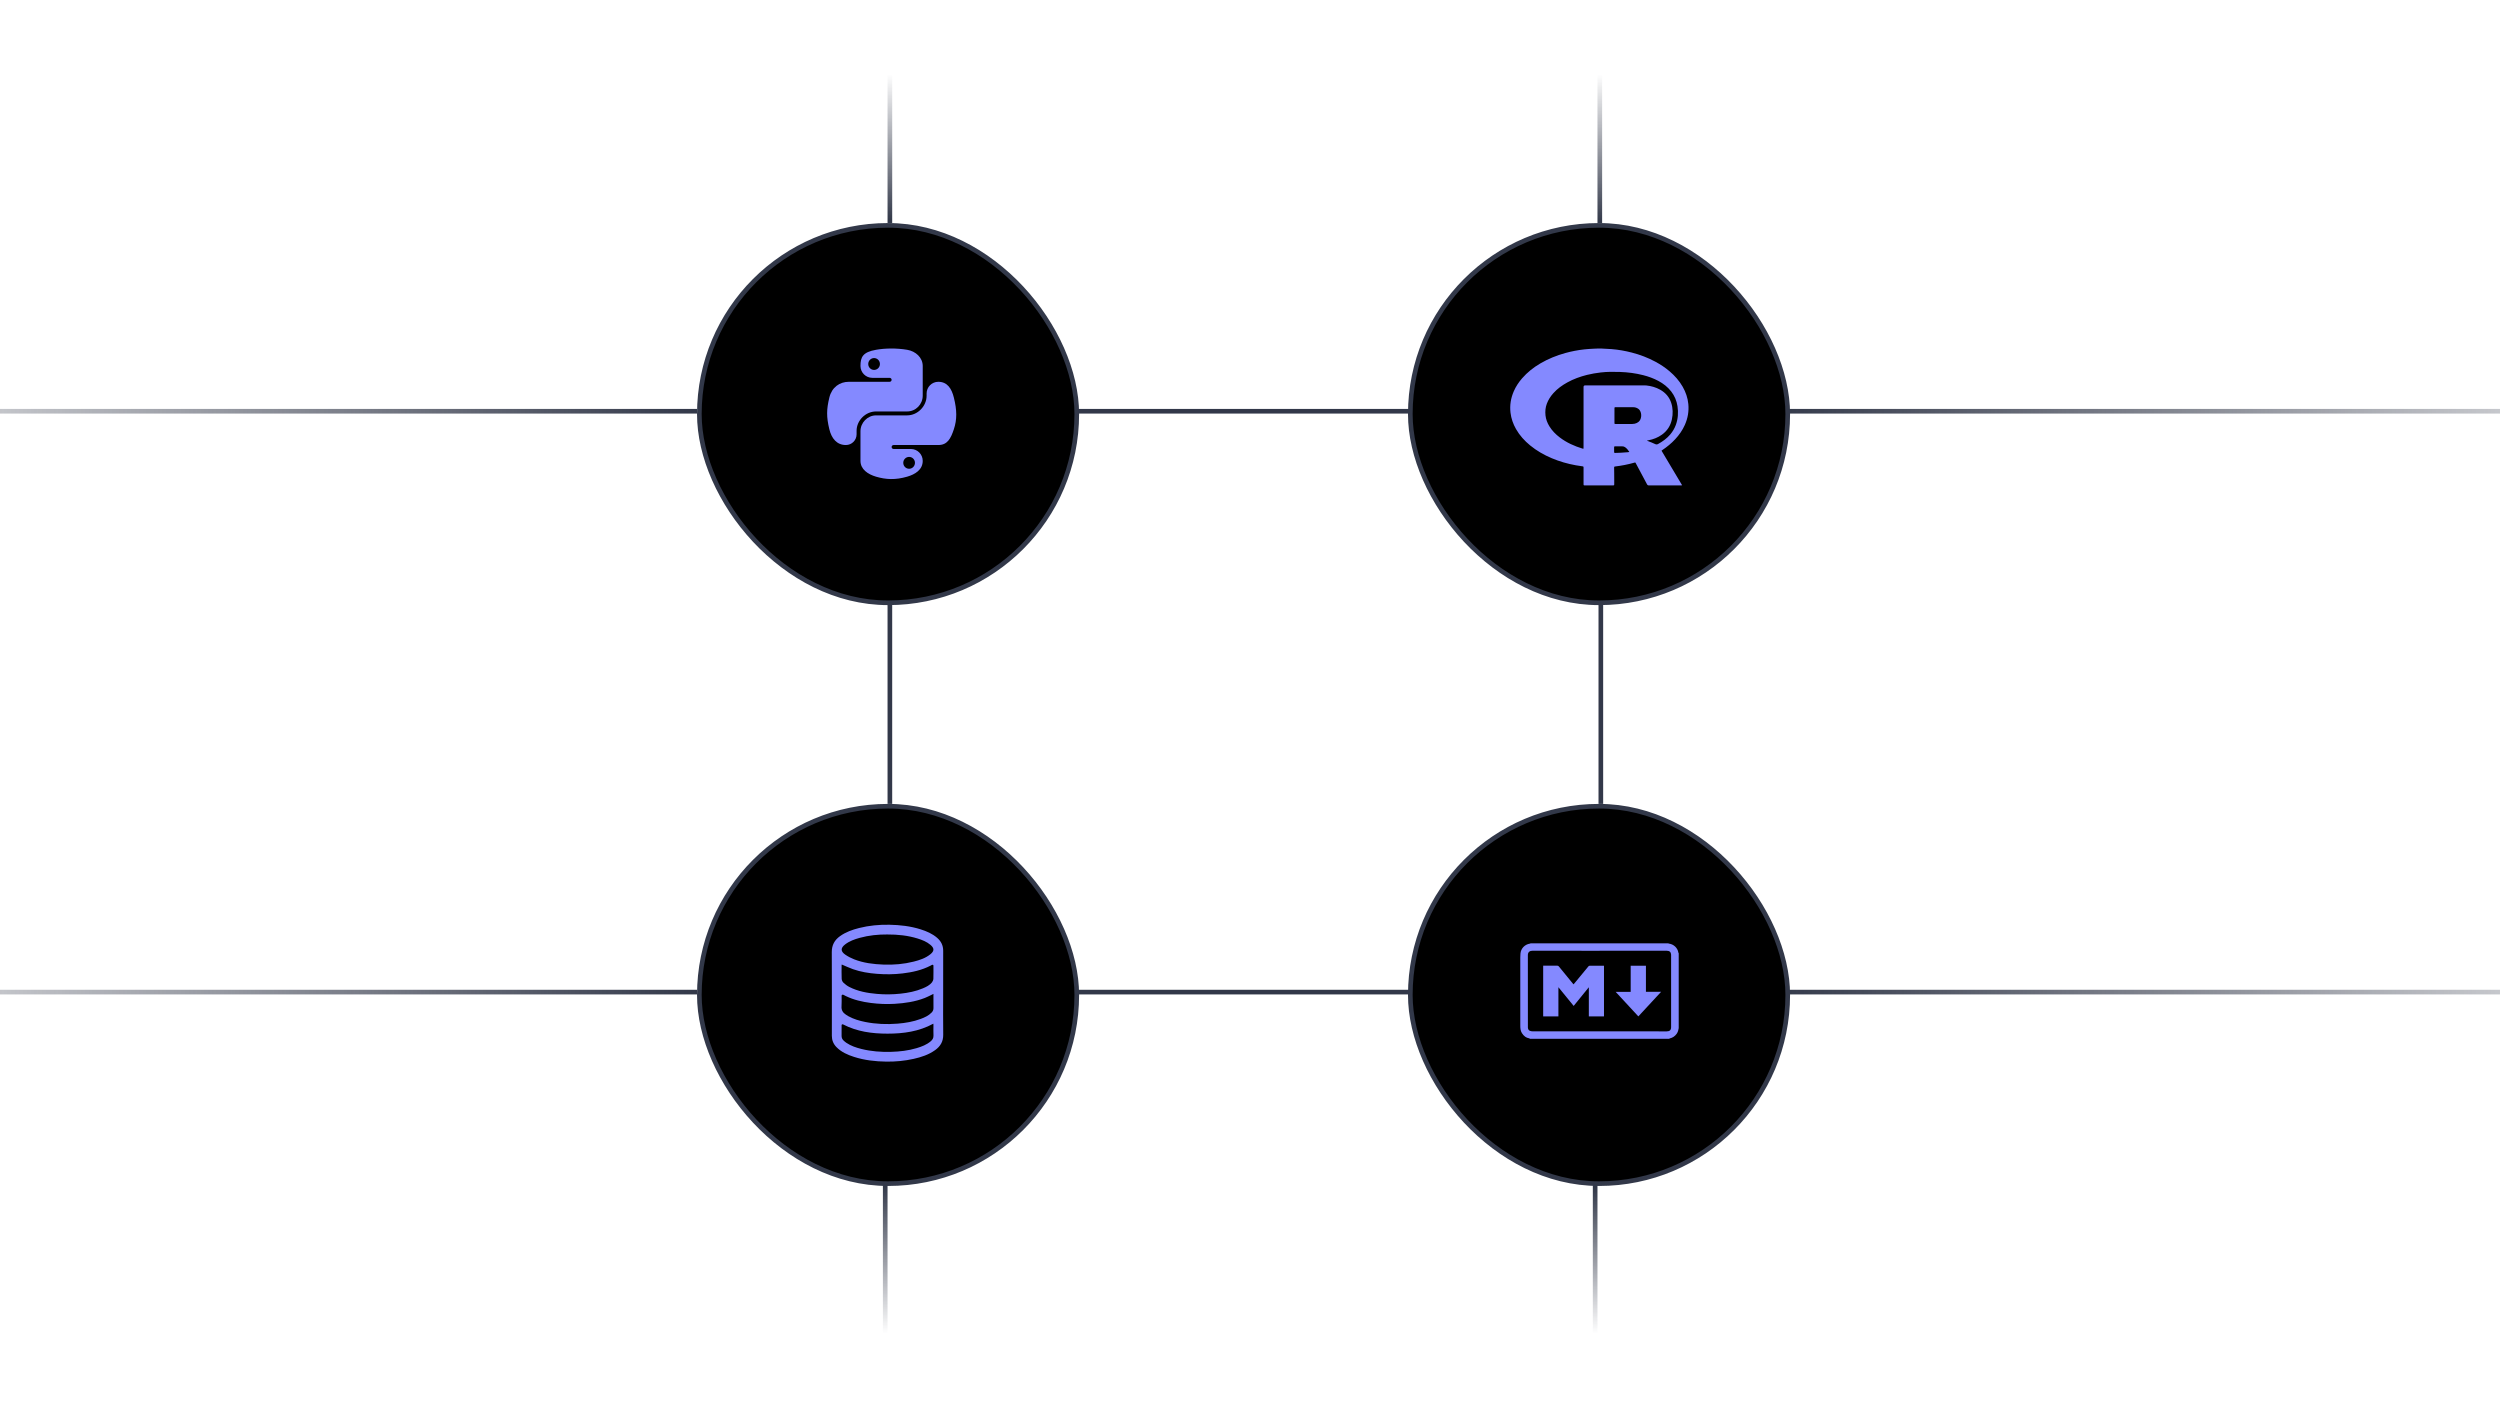
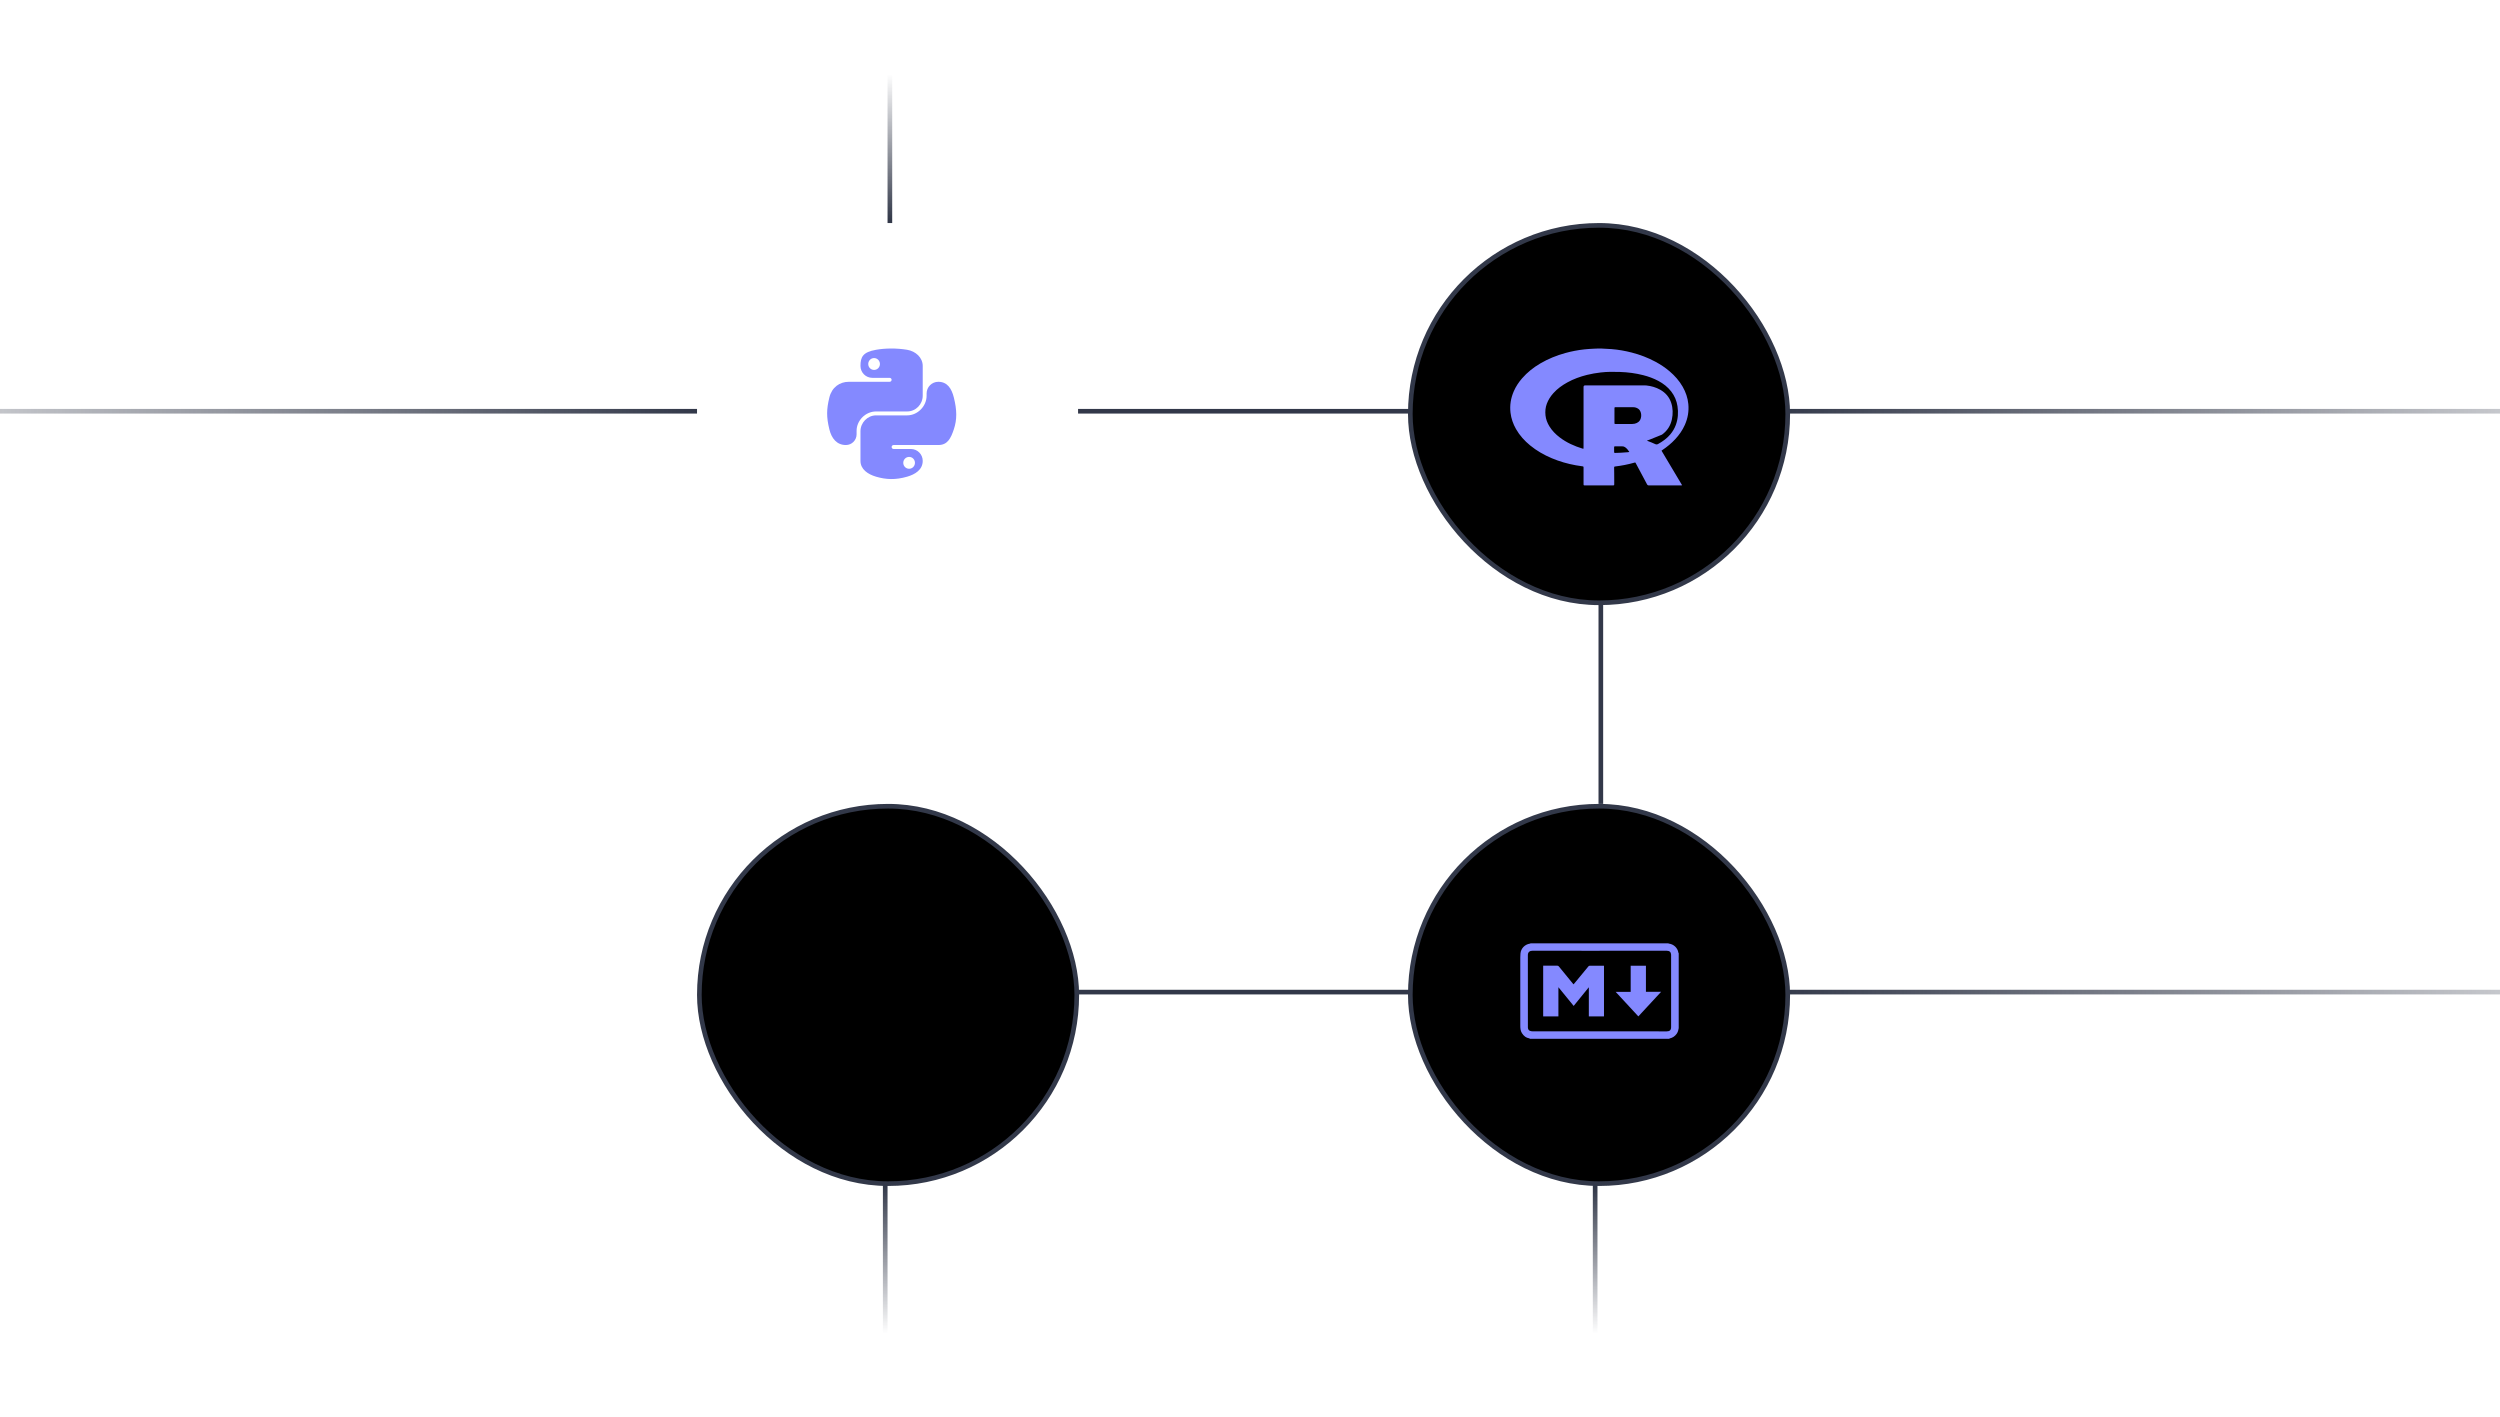
<svg xmlns="http://www.w3.org/2000/svg" width="538" height="305" viewBox="0 0 538 305" fill="none">
  <g clip-path="url(#clip0_938_103970)">
-     <rect x="150.5" y="48.5" width="81.222" height="81.222" rx="40.611" fill="black" stroke="#323849" />
    <path d="M191.727 75C190.582 75.006 189.488 75.103 188.525 75.274C185.689 75.775 185.174 76.823 185.174 78.757C185.174 80.168 186.317 81.312 187.728 81.312H191.45C191.685 81.312 191.876 81.502 191.876 81.737C191.876 81.972 191.685 82.163 191.45 82.163H185.174H182.659C180.711 82.163 179.005 83.334 178.472 85.561C177.856 88.114 177.829 89.707 178.472 92.372C178.948 94.356 180.086 95.77 182.034 95.77C183.306 95.77 184.338 94.739 184.338 93.466V92.708C184.338 90.496 186.252 88.545 188.525 88.545H195.219C197.082 88.545 198.57 87.011 198.57 85.139V78.757C198.57 76.941 197.038 75.577 195.219 75.274C194.068 75.082 192.873 74.995 191.727 75ZM188.103 77.055C188.795 77.055 189.361 77.629 189.361 78.336C189.361 79.04 188.795 79.609 188.103 79.609C187.408 79.609 186.845 79.04 186.845 78.336C186.845 77.629 187.408 77.055 188.103 77.055Z" fill="#8489FF" />
    <path d="M201.921 82.163C200.532 82.163 199.406 83.289 199.406 84.678V85.139C199.406 87.447 197.45 89.388 195.219 89.388H188.525C186.691 89.388 185.174 90.958 185.174 92.794V99.176C185.174 100.992 186.753 102.06 188.525 102.582C190.646 103.205 192.681 103.318 195.219 102.582C196.906 102.093 198.57 101.11 198.57 99.176C198.57 97.765 197.426 96.622 196.016 96.622H192.302C192.066 96.622 191.876 96.431 191.876 96.196C191.876 95.961 192.066 95.77 192.302 95.77H198.57H201.921C203.869 95.77 204.595 94.412 205.272 92.372C205.972 90.273 205.942 88.254 205.272 85.561C204.791 83.622 203.871 82.163 201.921 82.163ZM195.641 98.325C196.336 98.325 196.898 98.894 196.898 99.598C196.898 100.304 196.336 100.879 195.641 100.879C194.949 100.879 194.383 100.304 194.383 99.598C194.383 98.894 194.949 98.325 195.641 98.325Z" fill="#8489FF" />
    <rect x="150.5" y="173.5" width="81.222" height="81.222" rx="40.611" fill="black" stroke="#323849" />
-     <path d="M202.968 213.75C202.968 216.724 202.938 219.698 202.981 222.672C203.002 224.126 202.373 225.173 201.238 225.987C199.853 226.98 198.268 227.497 196.629 227.865C194.687 228.301 192.713 228.486 190.728 228.461C188.378 228.429 186.052 228.168 183.802 227.449C182.4 227.001 181.065 226.417 180.01 225.343C179.349 224.67 179.014 223.863 179.014 222.916C179.016 216.908 179.036 210.901 179 204.893C178.991 203.399 179.588 202.308 180.765 201.464C182.007 200.574 183.418 200.076 184.881 199.708C187.02 199.171 189.202 198.963 191.4 199.005C193.676 199.048 195.932 199.302 198.117 199.992C199.403 200.399 200.633 200.922 201.667 201.817C202.52 202.556 202.982 203.463 202.974 204.619C202.956 207.663 202.968 210.707 202.968 213.75ZM190.927 201.099C190.927 201.099 190.927 201.099 190.927 201.099C189.001 201.084 186.984 201.279 185.012 201.824C183.888 202.134 182.795 202.523 181.86 203.247C180.89 203.998 180.872 204.722 181.881 205.424C182.474 205.836 183.134 206.181 183.806 206.445C185.842 207.244 187.991 207.501 190.158 207.58C192.337 207.66 194.499 207.475 196.619 206.941C197.905 206.616 199.161 206.207 200.215 205.357C201.08 204.66 201.088 204.059 200.249 203.347C199.439 202.659 198.471 202.278 197.473 201.968C195.379 201.32 193.227 201.091 190.928 201.099C190.928 201.099 190.927 201.099 190.927 201.099ZM181.143 207.562C181.143 207.562 181.143 207.562 181.143 207.562C181.135 207.613 181.113 207.689 181.113 207.764C181.112 208.722 181.086 209.681 181.129 210.637C181.142 210.919 181.286 211.26 181.488 211.454C181.864 211.815 182.295 212.148 182.759 212.386C184.623 213.345 186.65 213.702 188.714 213.887C190.414 214.039 192.113 214.016 193.81 213.834C195.46 213.657 197.074 213.338 198.608 212.69C199.347 212.378 200.078 212.026 200.581 211.372C200.74 211.166 200.854 210.873 200.863 210.616C200.897 209.679 200.877 208.74 200.876 207.802C200.876 207.652 200.698 207.568 200.566 207.641C200.464 207.698 200.369 207.75 200.273 207.799C198.37 208.787 196.312 209.233 194.205 209.483C192.372 209.701 190.531 209.711 188.69 209.566C186.938 209.429 185.21 209.15 183.55 208.563C182.743 208.278 181.966 207.908 181.143 207.562C181.143 207.562 181.143 207.562 181.143 207.562ZM200.877 213.88C200.877 213.881 200.877 213.882 200.876 213.882C200.68 213.983 200.569 214.044 200.455 214.097C199.977 214.322 199.507 214.574 199.015 214.764C196.921 215.574 194.729 215.893 192.502 216.025C190.799 216.125 189.1 216.055 187.41 215.837C185.547 215.596 183.727 215.178 182.024 214.354C181.847 214.268 181.672 214.175 181.487 214.077C181.324 213.99 181.112 214.099 181.112 214.284C181.11 215.043 181.158 215.804 181.098 216.558C181.032 217.383 181.396 217.931 182.041 218.358C182.224 218.479 182.408 218.599 182.601 218.705C183.727 219.322 184.945 219.675 186.194 219.927C188.495 220.39 190.818 220.476 193.153 220.29C194.854 220.154 196.528 219.873 198.134 219.272C198.999 218.949 199.837 218.572 200.493 217.889C200.755 217.617 200.891 217.311 200.883 216.922C200.866 216.055 200.877 215.187 200.877 214.319C200.877 214.202 200.877 214.085 200.877 213.88ZM200.859 220.293C200.859 220.293 200.859 220.294 200.859 220.294C197.743 221.994 194.417 222.443 191 222.443C187.679 222.443 184.445 222.02 181.427 220.451C181.291 220.38 181.112 220.466 181.112 220.619C181.11 221.387 181.118 222.155 181.109 222.923C181.104 223.331 181.259 223.663 181.548 223.933C181.737 224.11 181.937 224.279 182.152 224.423C183.138 225.085 184.248 225.455 185.387 225.739C187.478 226.26 189.609 226.417 191.758 226.358C193.625 226.307 195.469 226.094 197.264 225.558C198.352 225.232 199.409 224.834 200.29 224.086C200.671 223.762 200.909 223.382 200.885 222.844C200.853 222.117 200.878 221.387 200.877 220.659C200.877 220.553 200.867 220.447 200.859 220.293Z" fill="#8489FF" />
    <line x1="-62" y1="88.5" x2="150" y2="88.5" stroke="url(#paint0_linear_938_103970)" />
    <line y1="-0.5" x2="218" y2="-0.5" transform="matrix(-1 0 0 1 599 89)" stroke="url(#paint1_linear_938_103970)" />
    <line x1="191.5" y1="15" x2="191.5" y2="48" stroke="url(#paint2_linear_938_103970)" />
    <line x1="343.277" y1="288" x2="343.277" y2="255" stroke="url(#paint3_linear_938_103970)" />
-     <line x1="191.5" y1="130" x2="191.5" y2="173" stroke="#323849" />
    <line x1="232" y1="88.5" x2="330" y2="88.5" stroke="#323849" />
-     <line x1="-62" y1="213.5" x2="150" y2="213.5" stroke="url(#paint4_linear_938_103970)" />
    <line y1="-0.5" x2="218" y2="-0.5" transform="matrix(-1 0 0 1 599 214)" stroke="url(#paint5_linear_938_103970)" />
    <line x1="232" y1="213.5" x2="330" y2="213.5" stroke="#323849" />
    <rect x="303.5" y="48.5" width="81.222" height="81.222" rx="40.611" fill="black" stroke="#323849" />
-     <path d="M357.558 96.986C359.033 99.461 360.501 101.926 361.995 104.433C361.865 104.444 361.781 104.457 361.698 104.457C360.974 104.459 360.249 104.458 359.524 104.458C357.971 104.458 356.418 104.455 354.865 104.463C354.653 104.464 354.53 104.398 354.431 104.209C353.904 103.205 353.366 102.206 352.831 101.206C352.564 100.705 352.298 100.205 352.03 99.704C351.924 99.507 351.919 99.505 351.702 99.567C350.341 99.954 348.957 100.22 347.553 100.391C347.385 100.411 347.36 100.429 347.36 100.595C347.362 101.036 347.373 101.477 347.377 101.919C347.381 102.331 347.382 102.743 347.383 103.155C347.385 103.501 347.386 103.847 347.382 104.193C347.38 104.434 347.357 104.456 347.112 104.457C345.877 104.458 344.642 104.458 343.407 104.458C342.646 104.458 341.884 104.458 341.122 104.458C341.063 104.458 341.004 104.456 340.945 104.457C340.833 104.458 340.785 104.398 340.783 104.293C340.781 104.226 340.78 104.16 340.78 104.094C340.78 102.99 340.78 101.886 340.78 100.782C340.78 100.724 340.781 100.665 340.78 100.606C340.773 100.411 340.744 100.381 340.551 100.351C340.068 100.278 339.585 100.214 339.105 100.128C337.324 99.806 335.593 99.309 333.926 98.603C332.258 97.897 330.697 97.007 329.292 95.857C328.072 94.857 327.025 93.705 326.243 92.33C325.621 91.236 325.209 90.07 325.061 88.816C324.873 87.215 325.123 85.682 325.765 84.205C326.209 83.183 326.818 82.266 327.547 81.425C328.675 80.127 330.005 79.073 331.489 78.205C333.176 77.219 334.972 76.492 336.854 75.972C338.197 75.6 339.561 75.341 340.944 75.187C341.611 75.114 342.283 75.076 342.954 75.041C343.507 75.013 344.062 74.991 344.615 75.005C345.338 75.024 346.061 75.07 346.782 75.126C348.267 75.241 349.728 75.502 351.169 75.875C352.937 76.332 354.634 76.975 356.242 77.841C357.331 78.426 358.36 79.106 359.3 79.909C360.419 80.865 361.387 81.951 362.118 83.233C362.775 84.386 363.199 85.615 363.328 86.941C363.479 88.509 363.217 90.004 362.58 91.44C362.07 92.59 361.356 93.602 360.502 94.523C359.675 95.415 358.741 96.178 357.732 96.855C357.678 96.891 357.628 96.933 357.557 96.987L357.558 96.986ZM354.454 94.803C354.454 94.82 354.454 94.837 354.454 94.854C354.529 94.882 354.605 94.907 354.679 94.937C355.172 95.136 355.678 95.309 356.151 95.546C356.407 95.673 356.587 95.68 356.837 95.541C357.814 94.998 358.708 94.359 359.433 93.501C359.956 92.881 360.367 92.195 360.643 91.433C361.116 90.123 361.207 88.777 360.995 87.409C360.815 86.245 360.37 85.187 359.649 84.252C358.903 83.285 357.959 82.55 356.885 81.975C355.85 81.42 354.754 81.026 353.618 80.735C351.986 80.318 350.323 80.106 348.644 80.046C347.249 79.996 345.851 79.991 344.458 80.157C343.473 80.275 342.497 80.435 341.535 80.675C340.059 81.043 338.637 81.555 337.302 82.292C336.184 82.909 335.154 83.639 334.296 84.597C333.683 85.28 333.194 86.033 332.873 86.893C332.57 87.704 332.499 88.544 332.59 89.394C332.68 90.231 332.982 91.005 333.42 91.727C333.998 92.68 334.77 93.455 335.65 94.127C337.13 95.258 338.804 96.005 340.577 96.543C340.629 96.559 340.687 96.558 340.764 96.568C340.77 96.436 340.778 96.328 340.778 96.219C340.779 91.907 340.779 87.595 340.78 83.282C340.78 83.053 340.893 82.938 341.12 82.938C345.357 82.938 349.594 82.938 353.832 82.938C353.98 82.938 354.129 82.934 354.275 82.949C355.338 83.063 356.351 83.345 357.285 83.873C358.423 84.517 359.233 85.442 359.64 86.689C360.024 87.865 360.044 89.061 359.787 90.264C359.496 91.625 358.787 92.72 357.652 93.537C356.787 94.159 355.816 94.539 354.772 94.743C354.666 94.764 354.56 94.784 354.454 94.805V94.803ZM349.606 87.63V87.629C349.014 87.629 348.423 87.629 347.831 87.629C347.742 87.629 347.653 87.629 347.565 87.633C347.487 87.637 347.443 87.681 347.438 87.758C347.433 87.824 347.433 87.891 347.433 87.957C347.433 88.604 347.432 89.252 347.432 89.899C347.432 90.274 347.43 90.65 347.433 91.025C347.435 91.217 347.458 91.234 347.654 91.241C347.683 91.242 347.713 91.241 347.743 91.241C348.918 91.241 350.094 91.243 351.27 91.238C351.438 91.237 351.61 91.221 351.775 91.184C352.444 91.03 352.927 90.66 353.111 89.975C353.232 89.523 353.214 89.071 353.052 88.63C352.953 88.362 352.789 88.139 352.552 87.971C352.228 87.742 351.863 87.634 351.47 87.631C350.849 87.625 350.228 87.63 349.607 87.63L349.606 87.63ZM350.616 97.272C350.608 97.235 350.608 97.212 350.597 97.195C350.365 96.833 350.091 96.509 349.739 96.254C349.555 96.121 349.353 96.045 349.12 96.054C348.959 96.061 348.795 96.054 348.633 96.054C348.286 96.054 347.939 96.052 347.592 96.056C347.38 96.058 347.362 96.077 347.358 96.28C347.355 96.449 347.357 96.618 347.357 96.787C347.357 96.956 347.353 97.125 347.36 97.294C347.365 97.437 347.389 97.457 347.53 97.466C347.581 97.469 347.634 97.469 347.685 97.467C348.068 97.454 348.451 97.445 348.834 97.423C349.313 97.396 349.791 97.359 350.269 97.322C350.383 97.313 350.497 97.289 350.616 97.271V97.272Z" fill="#8489FF" />
+     <path d="M357.558 96.986C359.033 99.461 360.501 101.926 361.995 104.433C361.865 104.444 361.781 104.457 361.698 104.457C360.974 104.459 360.249 104.458 359.524 104.458C357.971 104.458 356.418 104.455 354.865 104.463C354.653 104.464 354.53 104.398 354.431 104.209C353.904 103.205 353.366 102.206 352.831 101.206C352.564 100.705 352.298 100.205 352.03 99.704C351.924 99.507 351.919 99.505 351.702 99.567C350.341 99.954 348.957 100.22 347.553 100.391C347.385 100.411 347.36 100.429 347.36 100.595C347.362 101.036 347.373 101.477 347.377 101.919C347.381 102.331 347.382 102.743 347.383 103.155C347.385 103.501 347.386 103.847 347.382 104.193C347.38 104.434 347.357 104.456 347.112 104.457C345.877 104.458 344.642 104.458 343.407 104.458C342.646 104.458 341.884 104.458 341.122 104.458C341.063 104.458 341.004 104.456 340.945 104.457C340.833 104.458 340.785 104.398 340.783 104.293C340.781 104.226 340.78 104.16 340.78 104.094C340.78 102.99 340.78 101.886 340.78 100.782C340.78 100.724 340.781 100.665 340.78 100.606C340.773 100.411 340.744 100.381 340.551 100.351C340.068 100.278 339.585 100.214 339.105 100.128C337.324 99.806 335.593 99.309 333.926 98.603C332.258 97.897 330.697 97.007 329.292 95.857C328.072 94.857 327.025 93.705 326.243 92.33C325.621 91.236 325.209 90.07 325.061 88.816C324.873 87.215 325.123 85.682 325.765 84.205C326.209 83.183 326.818 82.266 327.547 81.425C328.675 80.127 330.005 79.073 331.489 78.205C333.176 77.219 334.972 76.492 336.854 75.972C338.197 75.6 339.561 75.341 340.944 75.187C341.611 75.114 342.283 75.076 342.954 75.041C343.507 75.013 344.062 74.991 344.615 75.005C345.338 75.024 346.061 75.07 346.782 75.126C348.267 75.241 349.728 75.502 351.169 75.875C352.937 76.332 354.634 76.975 356.242 77.841C357.331 78.426 358.36 79.106 359.3 79.909C360.419 80.865 361.387 81.951 362.118 83.233C362.775 84.386 363.199 85.615 363.328 86.941C363.479 88.509 363.217 90.004 362.58 91.44C362.07 92.59 361.356 93.602 360.502 94.523C359.675 95.415 358.741 96.178 357.732 96.855C357.678 96.891 357.628 96.933 357.557 96.987L357.558 96.986ZM354.454 94.803C354.454 94.82 354.454 94.837 354.454 94.854C354.529 94.882 354.605 94.907 354.679 94.937C355.172 95.136 355.678 95.309 356.151 95.546C356.407 95.673 356.587 95.68 356.837 95.541C357.814 94.998 358.708 94.359 359.433 93.501C359.956 92.881 360.367 92.195 360.643 91.433C361.116 90.123 361.207 88.777 360.995 87.409C360.815 86.245 360.37 85.187 359.649 84.252C358.903 83.285 357.959 82.55 356.885 81.975C355.85 81.42 354.754 81.026 353.618 80.735C351.986 80.318 350.323 80.106 348.644 80.046C347.249 79.996 345.851 79.991 344.458 80.157C343.473 80.275 342.497 80.435 341.535 80.675C340.059 81.043 338.637 81.555 337.302 82.292C336.184 82.909 335.154 83.639 334.296 84.597C333.683 85.28 333.194 86.033 332.873 86.893C332.57 87.704 332.499 88.544 332.59 89.394C332.68 90.231 332.982 91.005 333.42 91.727C333.998 92.68 334.77 93.455 335.65 94.127C337.13 95.258 338.804 96.005 340.577 96.543C340.629 96.559 340.687 96.558 340.764 96.568C340.77 96.436 340.778 96.328 340.778 96.219C340.779 91.907 340.779 87.595 340.78 83.282C340.78 83.053 340.893 82.938 341.12 82.938C345.357 82.938 349.594 82.938 353.832 82.938C353.98 82.938 354.129 82.934 354.275 82.949C355.338 83.063 356.351 83.345 357.285 83.873C358.423 84.517 359.233 85.442 359.64 86.689C360.024 87.865 360.044 89.061 359.787 90.264C359.496 91.625 358.787 92.72 357.652 93.537C354.666 94.764 354.56 94.784 354.454 94.805V94.803ZM349.606 87.63V87.629C349.014 87.629 348.423 87.629 347.831 87.629C347.742 87.629 347.653 87.629 347.565 87.633C347.487 87.637 347.443 87.681 347.438 87.758C347.433 87.824 347.433 87.891 347.433 87.957C347.433 88.604 347.432 89.252 347.432 89.899C347.432 90.274 347.43 90.65 347.433 91.025C347.435 91.217 347.458 91.234 347.654 91.241C347.683 91.242 347.713 91.241 347.743 91.241C348.918 91.241 350.094 91.243 351.27 91.238C351.438 91.237 351.61 91.221 351.775 91.184C352.444 91.03 352.927 90.66 353.111 89.975C353.232 89.523 353.214 89.071 353.052 88.63C352.953 88.362 352.789 88.139 352.552 87.971C352.228 87.742 351.863 87.634 351.47 87.631C350.849 87.625 350.228 87.63 349.607 87.63L349.606 87.63ZM350.616 97.272C350.608 97.235 350.608 97.212 350.597 97.195C350.365 96.833 350.091 96.509 349.739 96.254C349.555 96.121 349.353 96.045 349.12 96.054C348.959 96.061 348.795 96.054 348.633 96.054C348.286 96.054 347.939 96.052 347.592 96.056C347.38 96.058 347.362 96.077 347.358 96.28C347.355 96.449 347.357 96.618 347.357 96.787C347.357 96.956 347.353 97.125 347.36 97.294C347.365 97.437 347.389 97.457 347.53 97.466C347.581 97.469 347.634 97.469 347.685 97.467C348.068 97.454 348.451 97.445 348.834 97.423C349.313 97.396 349.791 97.359 350.269 97.322C350.383 97.313 350.497 97.289 350.616 97.271V97.272Z" fill="#8489FF" />
    <rect x="303.5" y="173.5" width="81.222" height="81.222" rx="40.611" fill="black" stroke="#323849" />
    <path d="M361.259 205.168V221.267C361.246 221.317 361.228 221.367 361.22 221.418C361.159 221.81 361.035 222.181 360.796 222.505C360.437 222.993 359.969 223.321 359.365 223.458C359.332 223.466 359.182 223.427 359.291 223.554H329.049C329.106 223.531 329.166 223.509 329.238 223.482C329.2 223.466 329.184 223.453 329.164 223.451C328.402 223.361 327.884 222.926 327.504 222.308C327.194 221.805 327.166 221.241 327.165 220.678C327.161 215.807 327.161 210.936 327.165 206.064C327.165 205.777 327.179 205.489 327.202 205.203C327.291 204.116 328.135 203.234 329.232 203.071C329.296 203.061 329.355 203.024 329.418 203C339.267 203 349.115 203 358.965 203C359.034 203.022 359.101 203.058 359.172 203.067C360.207 203.207 361.038 204.012 361.187 205.015C361.195 205.068 361.234 205.118 361.259 205.168ZM344.243 204.606C343.294 204.606 342.344 204.606 341.395 204.606C337.523 204.606 333.651 204.611 329.778 204.599C329.246 204.599 328.794 204.853 328.795 205.549C328.812 210.681 328.803 215.812 328.803 220.944C328.803 221.018 328.8 221.092 328.805 221.164C328.826 221.449 328.942 221.698 329.207 221.82C329.385 221.901 329.599 221.942 329.797 221.943C337.398 221.95 344.999 221.948 352.6 221.948C354.63 221.948 356.657 221.948 358.686 221.951C359.325 221.951 359.622 221.667 359.622 221.033C359.622 215.894 359.622 210.755 359.622 205.616C359.622 205.563 359.624 205.508 359.622 205.455C359.594 204.892 359.286 204.603 358.711 204.603C353.89 204.603 349.067 204.603 344.246 204.603L344.243 204.606Z" fill="#8489FF" />
    <path d="M345.18 218.728H341.917V212.454C340.814 213.814 339.743 215.134 338.656 216.475C337.559 215.131 336.484 213.813 335.369 212.448V218.723H332.091V207.818C332.152 207.818 332.218 207.818 332.282 207.818C333.231 207.818 334.181 207.821 335.13 207.815C335.285 207.815 335.375 207.869 335.469 207.985C336.447 209.188 337.431 210.387 338.414 211.587C338.477 211.664 338.547 211.736 338.635 211.833C338.809 211.622 338.971 211.428 339.132 211.232C340.031 210.138 340.929 209.043 341.835 207.954C341.891 207.887 342.005 207.827 342.092 207.826C343.116 207.816 344.139 207.819 345.179 207.819V218.73L345.18 218.728Z" fill="#8489FF" />
    <path d="M350.925 207.827H354.204V213.437H357.472C355.818 215.223 354.208 216.963 352.572 218.728C350.946 216.968 349.332 215.223 347.693 213.45H350.923V207.827H350.925Z" fill="#8489FF" />
-     <line x1="344.277" y1="15" x2="344.277" y2="48" stroke="url(#paint6_linear_938_103970)" />
    <line x1="190.5" y1="288" x2="190.5" y2="255" stroke="url(#paint7_linear_938_103970)" />
    <line x1="344.5" y1="130" x2="344.5" y2="173" stroke="#323849" />
  </g>
  <defs>
    <linearGradient id="paint0_linear_938_103970" x1="150" y1="89" x2="-62" y2="89" gradientUnits="userSpaceOnUse">
      <stop stop-color="#323849" />
      <stop offset="1" stop-color="#323849" stop-opacity="0" />
    </linearGradient>
    <linearGradient id="paint1_linear_938_103970" x1="218" y1="0" x2="0" y2="0" gradientUnits="userSpaceOnUse">
      <stop stop-color="#323849" />
      <stop offset="1" stop-color="#323849" stop-opacity="0" />
    </linearGradient>
    <linearGradient id="paint2_linear_938_103970" x1="191.5" y1="47.5" x2="191" y2="16" gradientUnits="userSpaceOnUse">
      <stop stop-color="#323849" />
      <stop offset="1" stop-color="#323849" stop-opacity="0" />
    </linearGradient>
    <linearGradient id="paint3_linear_938_103970" x1="343.277" y1="255.5" x2="343.777" y2="287" gradientUnits="userSpaceOnUse">
      <stop stop-color="#323849" />
      <stop offset="1" stop-color="#323849" stop-opacity="0" />
    </linearGradient>
    <linearGradient id="paint4_linear_938_103970" x1="150" y1="214" x2="-62" y2="214" gradientUnits="userSpaceOnUse">
      <stop stop-color="#323849" />
      <stop offset="1" stop-color="#323849" stop-opacity="0" />
    </linearGradient>
    <linearGradient id="paint5_linear_938_103970" x1="218" y1="1.56967e-05" x2="2.25872e-10" y2="-0" gradientUnits="userSpaceOnUse">
      <stop stop-color="#323849" />
      <stop offset="1" stop-color="#323849" stop-opacity="0" />
    </linearGradient>
    <linearGradient id="paint6_linear_938_103970" x1="342.777" y1="48" x2="342.777" y2="16" gradientUnits="userSpaceOnUse">
      <stop stop-color="#323849" />
      <stop offset="1" stop-color="#323849" stop-opacity="0" />
    </linearGradient>
    <linearGradient id="paint7_linear_938_103970" x1="192" y1="255" x2="192" y2="287" gradientUnits="userSpaceOnUse">
      <stop stop-color="#323849" />
      <stop offset="1" stop-color="#323849" stop-opacity="0" />
    </linearGradient>
    <clipPath id="clip0_938_103970">
      <rect width="538" height="305" fill="white" />
    </clipPath>
  </defs>
</svg>